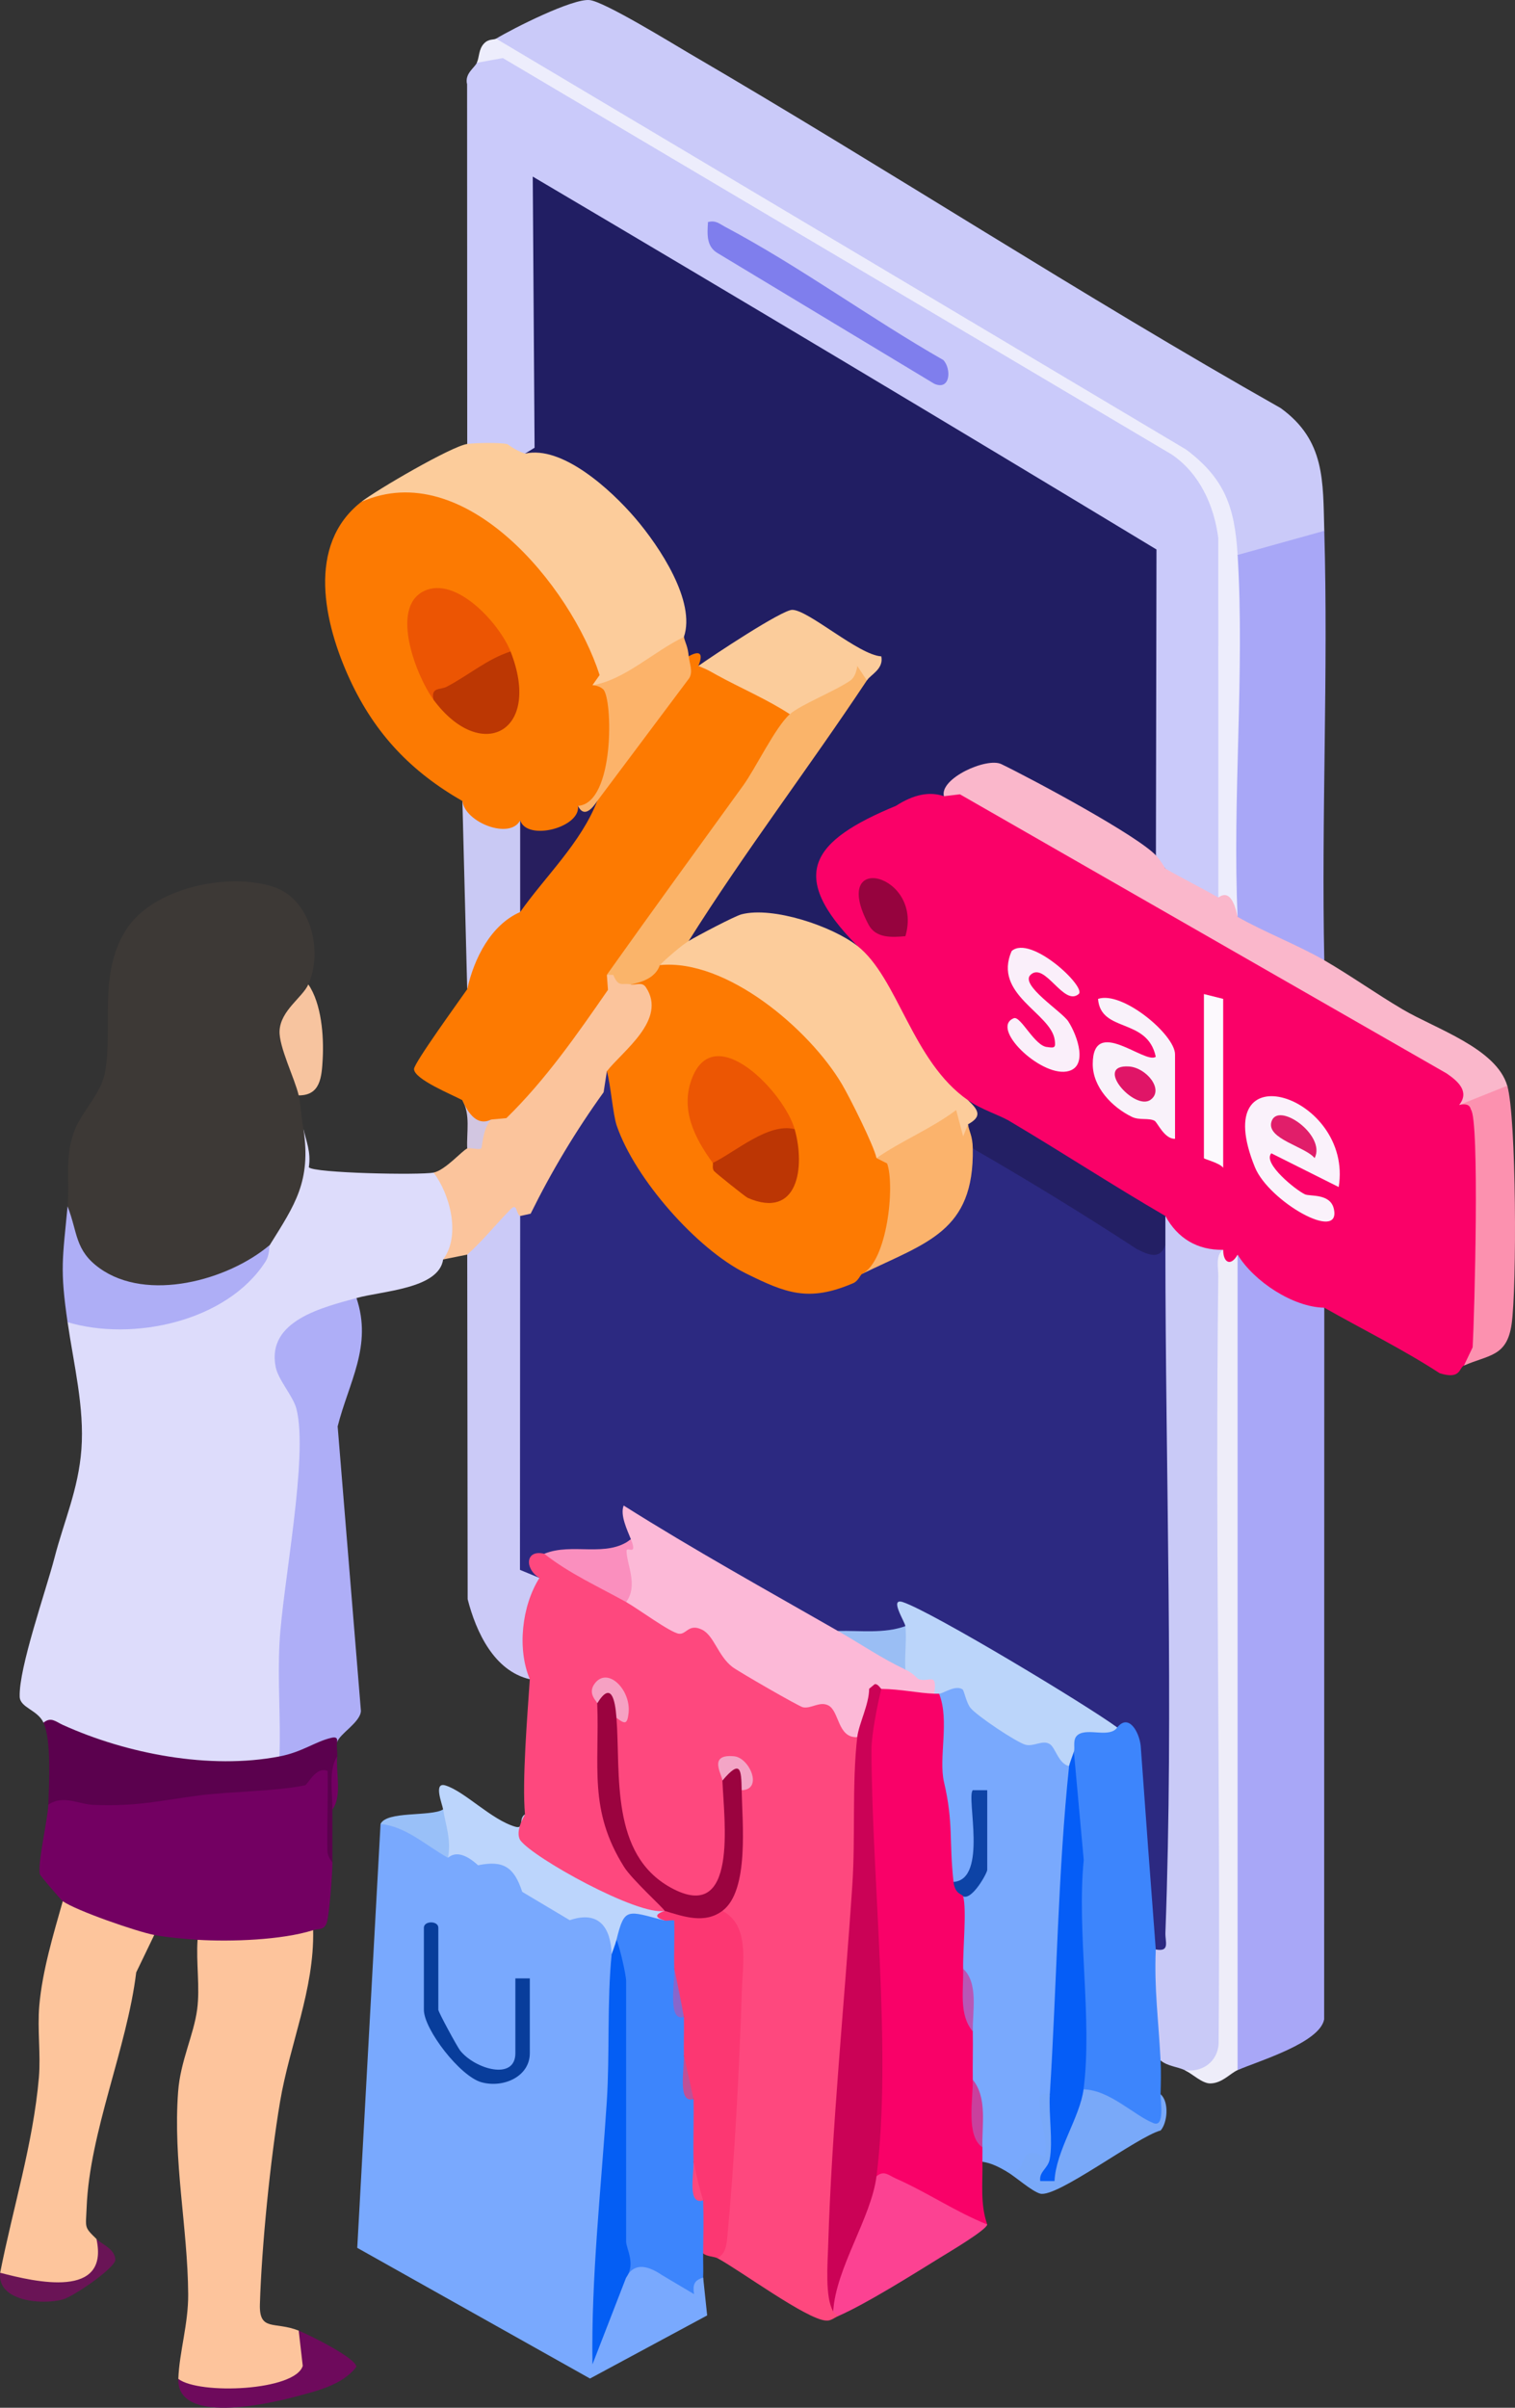
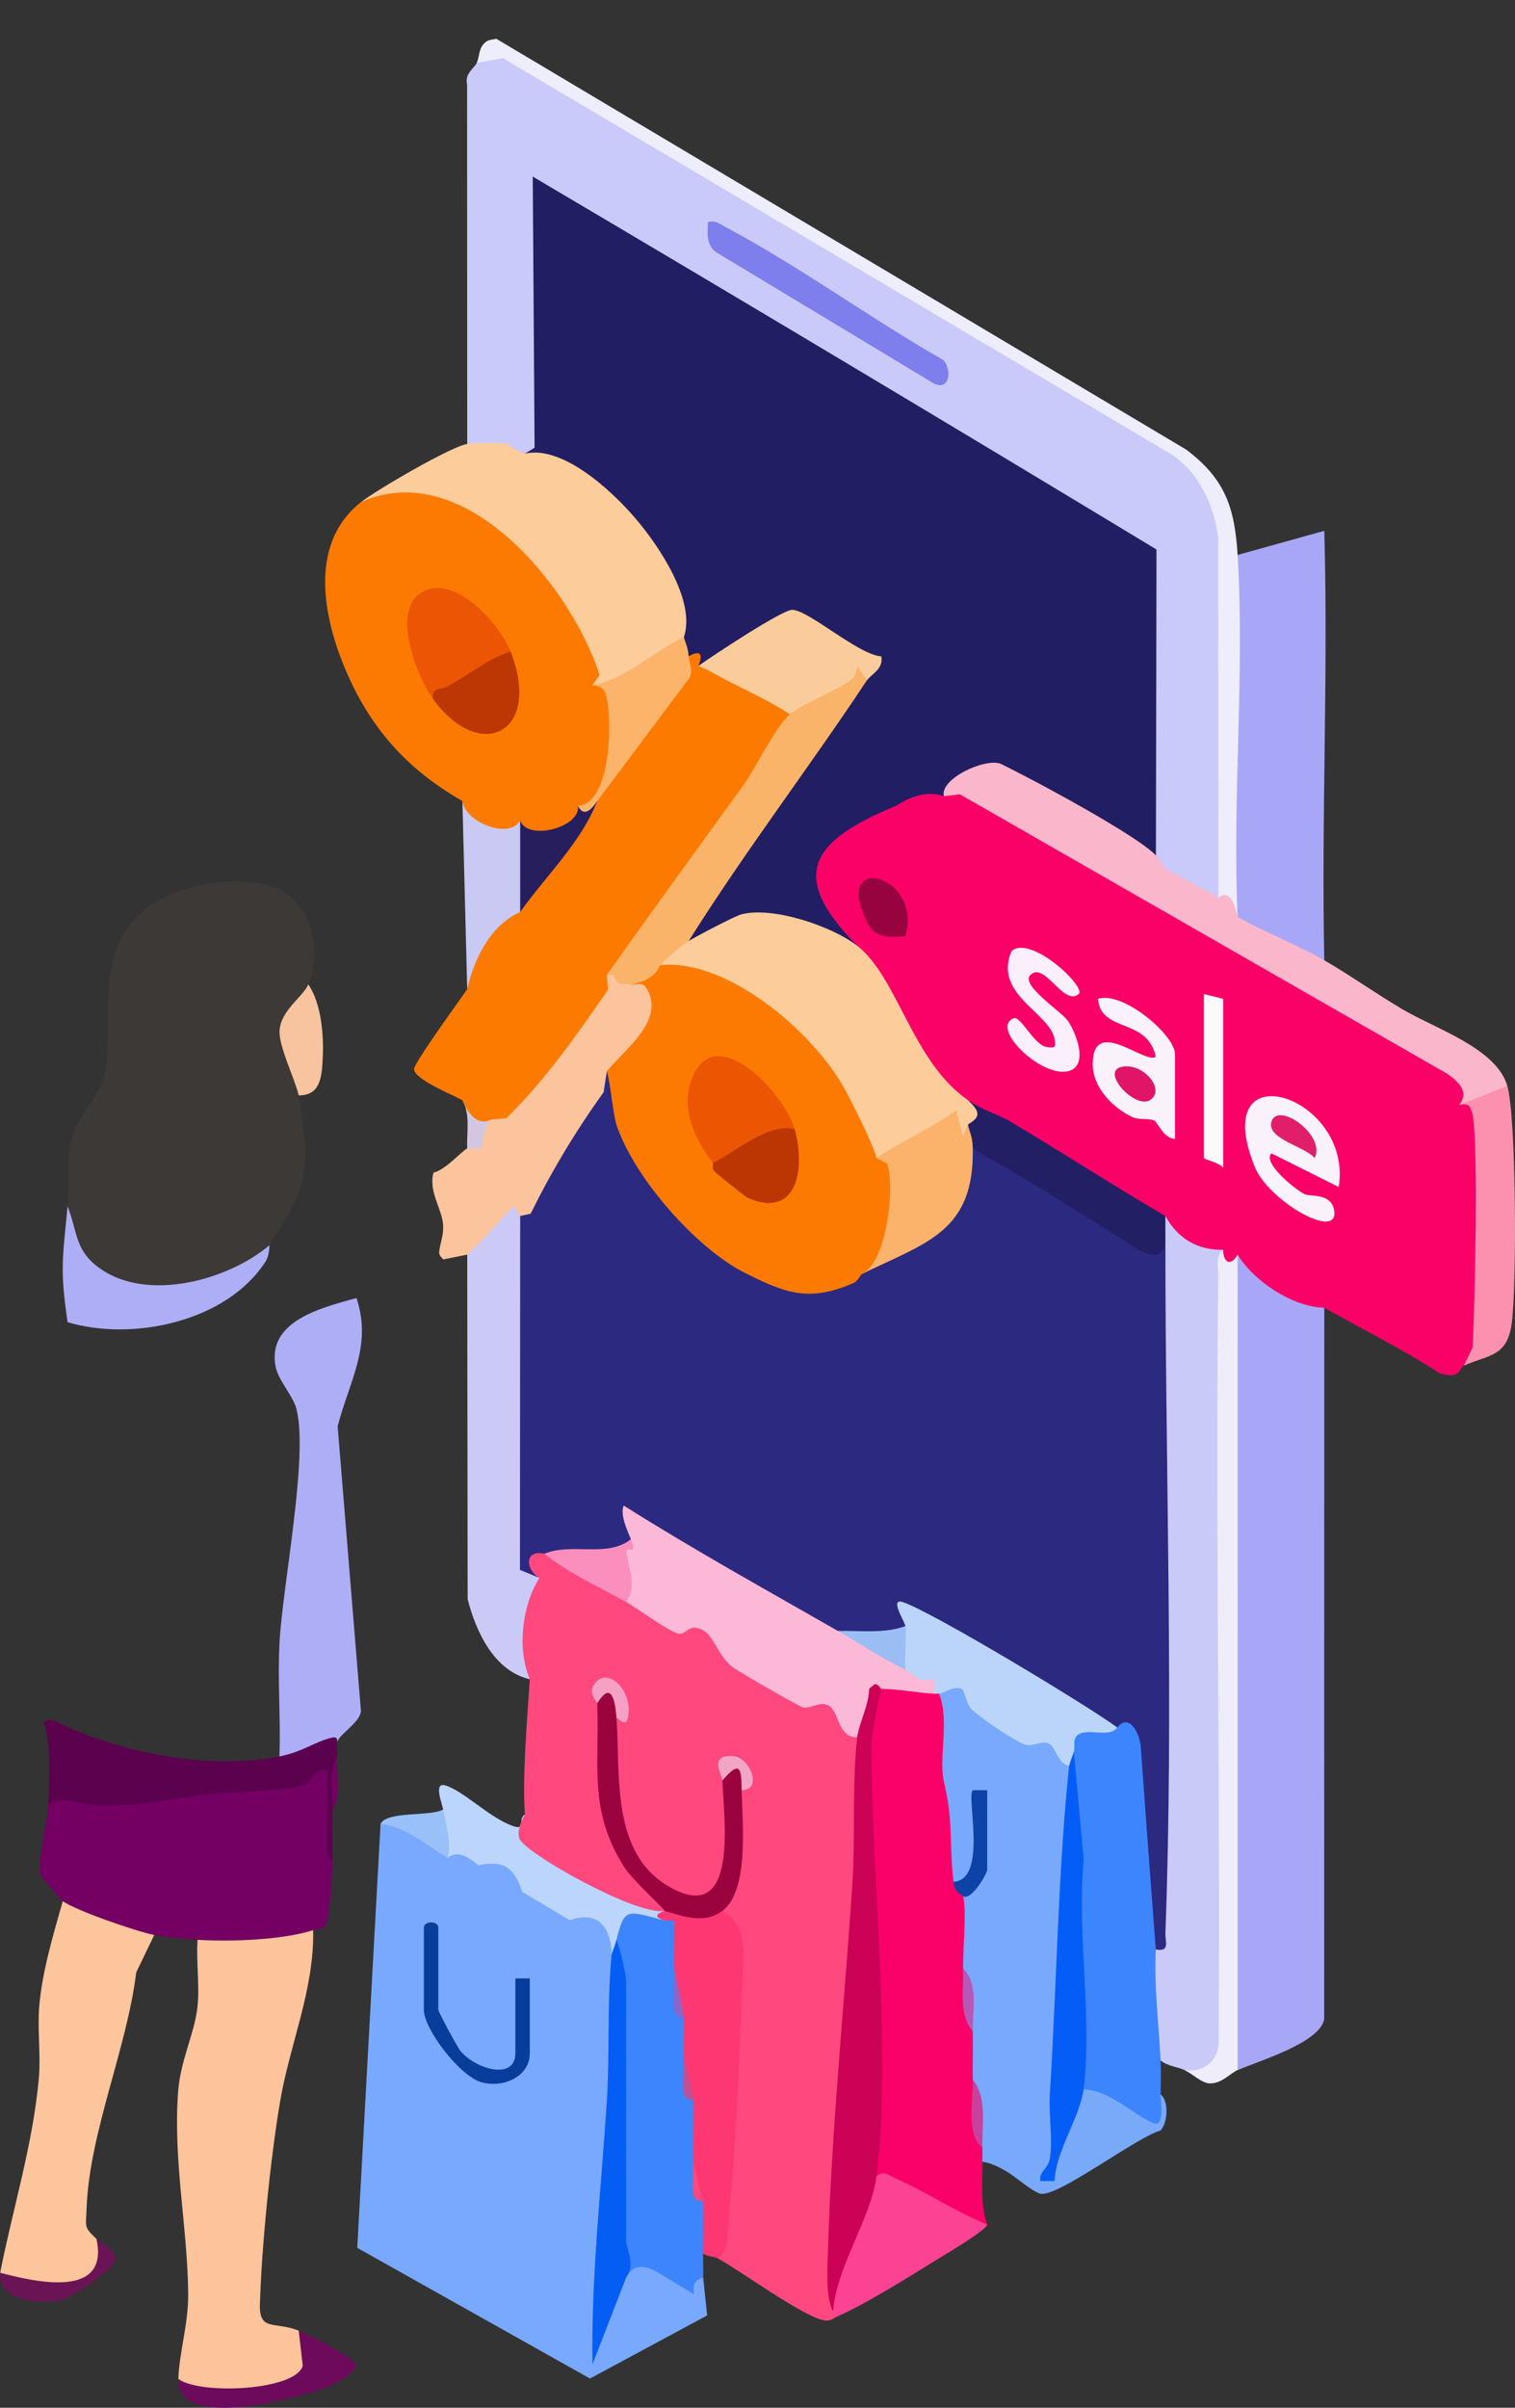
<svg xmlns="http://www.w3.org/2000/svg" width="85" height="135" viewBox="0 0 85 135" fill="none">
  <rect x="0" y="0" width="85" height="135" fill="#333333" stroke="none" />
  <g clip-path="url(#clip0_16001_515)">
    <path d="M29.186 68.181L29.726 68.434L29.714 87.516C30.003 87.783 30.179 88.081 30.266 88.472C30.09 90.347 29.851 92.283 29.726 94.153C27.726 93.693 26.709 91.505 26.238 89.666L26.214 70.345C26.216 69.077 29.24 65.859 29.186 68.181Z" fill="#CBCAF7" />
    <path d="M25.943 44.914C27.191 45.629 27.723 45.957 29.185 45.996C29.416 45.977 29.572 46.076 29.725 46.233C29.9 46.411 29.738 50.733 29.185 51.136C28.206 52.526 27.203 54.036 26.213 55.465L25.943 44.914Z" fill="#C9C9F4" />
    <path d="M74.3 73.321L74.293 113.22C74.045 114.538 70.675 115.536 69.437 116.068L68.897 115.88C68.906 100.815 68.906 85.747 68.897 70.677L69.437 70.345C71.069 71.279 72.665 72.393 74.3 73.321Z" fill="#A8A7F7" />
    <path d="M68.627 70.075L68.905 70.531C68.995 84.929 69.019 99.965 68.904 114.624C68.893 116.024 67.698 116.792 66.466 116.068C66.081 115.885 65.499 115.849 65.115 115.527L64.54 114.935C64.387 113.259 64.303 111.58 64.288 109.899L64.845 109.304C65.001 96.729 65.062 84.071 65.027 71.332L65.385 69.804C64.574 69.902 64.615 68.325 65.385 68.181C66.462 68.807 67.55 69.457 68.627 70.075Z" fill="#C9CAF7" />
    <path d="M69.437 70.345V116.068C69.023 116.246 68.574 116.807 67.904 116.816C67.444 116.822 66.886 116.267 66.466 116.068C67.447 116.223 68.314 115.599 68.371 114.594C68.483 100.252 68.174 85.899 68.352 71.559C68.358 71.101 68.179 70.356 68.627 70.075C68.8 70.174 69.162 70.188 69.437 70.345Z" fill="#EEEDF9" />
    <path d="M34.048 60.065L34.426 60.087C35.138 65.51 41.653 74.031 47.774 71.314L48.366 71.427L49.136 70.463C51.712 69.404 54.159 68.069 54.036 64.89L54.579 64.393C55.402 63.965 55.236 64.364 55.568 64.571C57.401 65.722 59.773 66.71 61.581 67.787C62.606 68.398 64.096 70.137 65.385 69.804C65.385 82.504 65.859 95.734 65.386 108.369C65.367 108.876 65.66 109.455 64.845 109.304C64.847 109.25 64.35 109.157 64.286 108.632C64.063 106.791 63.963 104.613 63.766 102.674C63.649 101.528 63.723 97.971 63.238 97.238C63.097 97.051 62.857 96.988 62.683 96.859L62.269 96.909C58.609 94.858 54.938 92.782 51.255 90.682L50.797 91.177C50.809 92.027 49.529 92.073 48.829 92L47.015 91.448C46.275 91.359 45.566 91.163 44.887 90.857L35.696 85.608C35.858 85.868 35.646 86.092 35.398 86.308C34.928 87.962 32.013 87.451 30.536 87.119C30.065 87.345 30.309 88.007 30.266 88.472L29.173 88.021L29.185 68.181C29.307 67.029 33.092 61.305 34.048 60.065Z" fill="#2C2981" />
-     <path d="M74.3 29.763L74.146 30.368C73.758 30.533 70.167 31.583 69.955 31.534C69.725 31.479 69.563 31.306 69.438 31.116L68.879 30.689C68.828 28.648 67.986 26.755 66.351 25.5L28.493 2.991C27.887 2.911 27.695 2.829 27.835 2.167C28.8 1.585 32.119 -0.09 33.076 0.004C33.903 0.084 37.704 2.428 38.729 3.026C49.839 9.507 60.648 16.549 71.852 22.881C74.365 24.698 74.221 26.988 74.3 29.763Z" fill="#CACAF9" />
    <path d="M74.3 29.763C74.529 37.773 74.13 45.829 74.3 53.842C73.734 54.332 69.838 52.409 69.645 52.139C69.488 51.92 69.42 51.677 69.438 51.407L69.058 50.647C68.895 44.675 68.866 38.682 68.972 32.67L69.438 31.116L74.3 29.763Z" fill="#A8A7F7" />
    <path d="M29.456 25.434L29.319 8.933L65.211 30.278L65.406 30.701L65.385 48.701C62.266 46.904 59.048 45.258 55.994 43.339C54.945 43.073 53.819 44.257 52.959 44.643C51.853 45.139 50.781 45.483 49.664 46.079C49.301 46.272 46.704 47.729 46.602 47.875C45.508 49.428 47.755 51.65 48.096 53.03L47.553 53.303C44.83 51.657 41.909 50.939 39.204 53.061L38.641 52.76L38.866 51.733C41.442 47.191 44.622 42.911 47.791 38.765L48.636 38.15C48.387 37.701 48.38 37.527 48.777 37.257L44.479 34.737C42.919 35.525 41.423 36.426 39.99 37.439L39.181 37.338C39 37.263 38.806 36.943 38.641 36.797C37.883 36.791 37.759 36.136 38.37 35.715C37.266 30.959 34.071 27.064 29.456 25.434Z" fill="#211E63" />
    <path d="M68.357 50.325C67.326 50.692 65.627 49.778 65.385 48.702L64.853 48.095L64.885 30.809C53.284 23.794 41.619 16.825 29.89 9.901L29.993 25.105L29.456 25.434L28.797 25.741C28.571 25.736 26.265 25.205 26.214 24.893L26.206 4.728C26.056 4.128 26.625 3.809 26.754 3.52C27.048 2.896 27.629 2.635 28.257 2.851L65.921 25.212C67.746 26.355 68.743 28.306 68.869 30.424L68.873 49.998L68.357 50.325Z" fill="#CACAFA" />
    <path d="M27.834 2.167L66.554 25.21C68.738 26.853 69.275 28.464 69.437 31.116C69.843 37.733 69.135 44.747 69.437 51.407C69.169 51.252 68.61 50.471 68.357 50.325L68.353 30.172C68.117 28.336 67.303 26.543 65.741 25.483L28.213 3.256L26.754 3.52C26.897 3.202 26.847 2.759 27.161 2.434C27.423 2.163 27.705 2.246 27.834 2.167Z" fill="#EDEDFC" />
    <path d="M39.722 12.45C40.164 12.34 40.349 12.54 40.673 12.712C44.86 14.932 48.825 17.847 52.928 20.188C53.386 20.679 53.33 21.919 52.417 21.517L40.27 14.197C39.618 13.819 39.682 13.126 39.722 12.45Z" fill="#7F7EED" />
    <path d="M65.385 48.702C66.365 49.266 67.445 49.799 68.356 50.325C68.85 49.956 69.21 50.317 69.437 51.407C70.838 52.217 72.836 52.995 74.3 53.842C75.782 54.7 77.228 55.732 78.704 56.6C80.553 57.688 83.954 58.779 84.565 60.876C84.703 61.729 82.404 62.628 81.864 61.958C81.67 61.431 81.385 60.94 80.878 60.645L52.958 44.643C52.707 43.64 55.367 42.449 56.182 42.844C57.952 43.701 63.936 46.91 64.892 48.004C65.078 48.217 65.236 48.456 65.385 48.702Z" fill="#FAB7CB" />
    <path d="M84.566 60.876C85.08 62.64 85.106 72.187 84.81 74.242C84.545 76.082 83.534 75.95 82.134 76.568C81.846 72.237 82.518 67.431 82.146 63.157C82.099 62.621 82.04 62.437 81.864 61.958L84.566 60.876Z" fill="#FC91AF" />
    <path d="M81.864 61.958C82.162 61.885 82.461 61.893 82.522 62.206C83.02 62.749 82.727 73.752 82.624 75.541L82.134 76.568C81.852 76.693 81.97 77.371 80.773 76.994C78.689 75.642 76.454 74.544 74.3 73.321C72.551 73.296 70.35 71.848 69.437 70.345C69.071 71.012 68.627 70.823 68.627 70.075C67.191 70.105 66.073 69.441 65.385 68.181L64.464 68.058C61.181 66.126 57.917 64.283 54.671 62.53L54.309 61.688L53.571 61.809C51.715 59.856 50.217 57.595 49.076 55.027C48.389 54.337 48.062 53.672 48.096 53.03C44.141 49.034 45.547 47.136 50.272 45.18C51.262 44.542 52.157 44.363 52.958 44.643L53.858 44.536L81.167 60.188C81.836 60.645 82.456 61.221 81.864 61.958Z" fill="#FA0168" />
    <path d="M54.309 61.688C55.09 62.231 56.044 62.503 56.648 62.862C59.637 64.636 62.424 66.459 65.385 68.181V69.804C65.09 70.642 64.451 70.375 63.769 70.025C60.779 68.075 57.716 66.198 54.579 64.393C53.98 64.398 53.89 63.947 54.309 63.041C54.247 62.621 54.351 62.122 54.309 61.688Z" fill="#231F64" />
    <path d="M60.521 55.734C59.679 56.456 58.628 53.904 57.822 54.655C57.203 55.231 59.577 56.712 59.937 57.269C60.456 58.071 61.093 59.876 59.839 60.079C58.326 60.324 55.541 57.63 56.879 57.091C57.265 56.936 58.058 58.684 58.772 58.708C59.189 58.775 59.234 58.721 59.175 58.305C58.965 56.794 55.684 55.769 56.761 53.322C57.826 52.391 60.973 55.347 60.521 55.734Z" fill="#FAEFFA" />
    <path d="M68.627 56.006V65.475C68.424 65.194 67.546 64.995 67.546 64.934V55.736L68.627 56.006Z" fill="#FCF9FD" />
    <path d="M50.798 52.49C50.03 52.561 49.141 52.608 48.738 51.856C46.486 47.649 51.824 48.991 50.798 52.49Z" fill="#96033E" />
    <path d="M75.109 66.556L71.33 64.665C70.814 65.217 72.722 66.741 73.218 66.966C73.499 67.093 74.641 66.9 74.837 67.783C75.26 69.684 71.192 67.365 70.409 65.448C67.688 58.776 75.941 61.408 75.109 66.556Z" fill="#FAF2FB" />
    <path d="M73.757 64.934C73.237 64.286 71.064 63.866 71.331 62.908C71.666 61.703 74.427 63.656 73.757 64.934Z" fill="#E11E6A" />
    <path d="M65.926 63.852C65.327 63.875 64.935 62.925 64.778 62.841C64.453 62.667 63.927 62.826 63.51 62.624C62.394 62.084 61.306 60.959 61.309 59.658C61.314 56.924 64.26 59.711 64.845 59.25C64.37 57.034 61.761 57.93 61.605 56.008C62.959 55.537 65.926 58.014 65.926 59.117V63.852Z" fill="#F9F2FA" />
    <path d="M64.551 61.665C63.66 62.309 61.326 59.669 63.34 59.797C64.305 59.857 65.337 61.097 64.551 61.665Z" fill="#E01567" />
    <path d="M37.29 107.681C38.58 106.877 38.791 109.51 37.83 110.386C37.992 111.267 38.172 112.169 38.37 113.092C39.114 113.782 39.102 114.56 38.37 115.256C38.536 116.039 38.716 116.851 38.911 117.691C39.718 118.673 39.692 120.199 38.911 121.208C39.073 122.085 39.254 122.807 39.451 123.373C40.25 124.245 40.245 125.457 39.451 126.349C39.446 126.799 39.467 127.252 39.451 127.701C39.434 128.2 39.59 128.925 39.313 129.327C38.471 129.331 36.31 127.134 35.129 127.701C34.802 127.168 34.433 126.004 35.129 125.672C34.916 125.648 34.599 125.575 34.588 125.421C34.301 121.403 34.354 115.416 34.662 111.388L35.129 111.063C34.566 110.727 34.385 109.96 34.588 108.763C33.445 106.626 36.189 106.405 37.29 107.681Z" fill="#3D85FC" />
    <path d="M24.863 101.458C24.816 101.157 24.293 99.893 24.993 100.109C26.074 100.442 27.559 102.026 28.904 102.421C29.444 102.579 29.067 101.957 29.456 101.729C29.51 102.321 29.343 102.838 30.009 103.205C32.431 104.361 34.773 106.377 37.29 107.14C37.339 107.259 37.257 107.517 37.29 107.681C35.179 107.137 35.042 106.913 34.588 108.763C34.711 109.328 34.621 109.599 34.318 109.575C33.671 109.392 33.621 108.297 33.241 108.065C32.914 107.865 32.356 108.298 31.823 108.177C31.658 108.139 29.042 106.575 28.924 106.454C28.574 106.095 28.573 105.33 28.104 105.09C27.67 104.868 27.203 105.244 26.744 105.131C26.467 105.063 25.553 104.397 25.133 104.164C24.615 103.603 24.058 101.815 24.863 101.458Z" fill="#BCD5FC" />
    <path d="M25.133 104.164C25.555 103.805 26.119 103.945 26.823 104.583C28.257 104.29 28.845 104.693 29.3 106.075L31.966 107.663C33.605 107.104 34.266 108.073 34.318 109.575L34.616 110.039C34.659 116.558 34.383 123.102 33.785 129.67C34.003 128.528 34.45 127.872 35.128 127.701C35.508 126.954 36.18 126.909 37.145 127.564L38.939 128.629C38.867 128.146 38.916 127.858 39.451 127.701L39.676 129.823L33.102 133.362L20.044 126.035L21.351 102.27C22.688 101.744 24.792 102.807 25.133 104.164Z" fill="#79A9FE" />
    <path d="M24.863 101.458C24.994 102.288 25.331 103.16 25.133 104.164C23.898 103.478 22.772 102.4 21.351 102.27C21.689 101.528 24.129 101.869 24.863 101.458Z" fill="#99C0F8" />
    <path d="M35.129 127.701L33.24 132.57C33.164 127.648 33.729 122.73 34.045 117.824C34.215 115.187 34.052 112.186 34.318 109.575C34.323 109.532 34.521 109.038 34.588 108.763C34.774 109.163 35.129 110.747 35.129 111.063V125.672C35.129 126.083 35.688 126.934 35.129 127.701Z" fill="#045EF4" />
    <path d="M28.915 110.927H29.726V115.121C29.726 116.426 28.253 117.091 27.015 116.751C25.813 116.421 23.782 113.783 23.782 112.686V108.087C23.782 107.686 24.593 107.686 24.593 108.087V112.686C24.593 112.816 25.663 114.781 25.819 114.975C26.635 116.001 28.915 116.689 28.915 115.121V110.927Z" fill="#083D9B" />
    <path d="M37.83 110.386C38.734 110.116 38.354 112.212 38.37 113.092C37.459 113.358 37.854 111.271 37.83 110.386Z" fill="#8966CB" />
    <path d="M38.37 115.256C39.265 114.982 38.893 116.842 38.911 117.691C38.017 117.965 38.388 116.104 38.37 115.256Z" fill="#BF5097" />
    <path d="M39.451 123.373C38.569 123.641 38.929 122.027 38.911 121.208C39.733 121.516 39.425 122.624 39.451 123.373Z" fill="#FE487E" />
    <path d="M35.129 89.825C35.238 89.619 35.398 89.5 35.622 89.489L38.082 91.038C39.328 90.438 40.393 91.062 41.275 92.911C42.534 93.736 43.832 94.501 45.169 95.206C46.53 94.743 47.506 95.474 48.096 97.4L48.413 97.819C48.184 108.474 47.628 119.066 46.745 129.595C47.139 129.254 47.287 129.405 47.015 129.866C46.797 129.961 46.612 130.137 46.347 130.112C45.277 130.065 41.52 127.293 40.261 126.619C40.626 121.074 40.927 115.507 41.165 109.92L40.531 107.14C40.378 106.946 40.331 106.733 40.42 106.505C41.206 104.507 41.329 102.981 41.106 100.799L41.612 100.376C42.513 98.995 40.729 98.088 40.531 99.835C40.758 99.845 41.054 99.918 41.075 100.099C41.384 102.765 41.455 108.942 37.167 106.192C35.031 104.822 34.532 102.692 34.227 100.369C34.084 99.281 33.788 96.907 34.588 96.318C35.565 95.309 33.75 93.382 33.508 95.506L34.041 96.017C33.935 99.919 33.901 103.961 37.418 106.474L37.29 107.14C35.83 107.447 29.864 104.143 29.183 103.169C29.005 102.85 29.096 102.37 29.455 101.729C29.284 99.871 29.591 96.158 29.726 94.153C29.006 92.451 29.279 90.03 30.266 88.472C29.437 87.988 29.449 86.858 30.536 87.119C32.082 87.403 34.468 88.428 35.129 89.825Z" fill="#FE487E" />
    <path d="M52.418 94.965C52.468 94.725 52.56 94.735 52.688 94.965L53.315 95.135C53.592 98.515 53.754 101.89 53.801 105.26L53.499 105.516C54.129 105.445 54.317 105.771 54.039 106.328C55.043 106.727 54.853 109.78 54.039 110.386C54.243 111.55 54.423 112.723 54.579 113.903C55.361 114.694 55.345 115.81 54.579 116.609C54.716 117.885 54.896 119.147 55.12 120.396C55.81 120.703 55.81 120.903 55.12 121.208C55.144 122.391 54.984 123.575 55.39 124.725L54.506 124.934C52.636 124.067 50.86 123.096 49.176 122.02L48.744 121.027C48.968 113.881 48.863 106.728 48.429 99.567C48.41 97.998 48.53 95.778 49.446 94.694C50.028 93.759 51.82 94.369 52.418 94.965Z" fill="#F90168" />
    <path d="M40.532 107.14C42.068 107.948 41.676 110.025 41.623 111.615C41.479 115.979 41.215 121.067 40.809 125.409C40.764 125.887 40.716 126.339 40.261 126.619C40.063 126.513 39.673 126.53 39.451 126.348C39.463 125.363 39.485 124.356 39.451 123.372C39.252 122.718 39.072 121.996 38.911 121.208C38.885 120.039 38.935 118.86 38.911 117.691C38.745 116.908 38.565 116.097 38.37 115.256C38.356 114.536 38.384 113.812 38.37 113.092C38.211 112.21 38.03 111.309 37.83 110.386C37.806 109.488 37.853 108.579 37.827 107.68C37.655 107.641 37.436 107.718 37.29 107.681C36.727 107.505 36.733 107.337 37.29 107.14C37.71 106.931 39.551 106.768 40.051 106.812L40.532 107.14Z" fill="#FC3772" />
    <path d="M55.39 124.725C55.343 125.037 53.231 126.283 52.772 126.567C51.212 127.529 48.603 129.172 47.015 129.866C46.947 129.763 46.799 129.686 46.745 129.595C46.819 127.173 47.429 124.755 48.576 122.341L49.176 122.02C49.601 121.667 49.874 121.976 50.252 122.142C52.005 122.913 53.61 124.014 55.39 124.725Z" fill="#FC4292" />
    <path d="M47.015 91.448C48.806 91.655 50.066 92.376 50.797 93.612C51.471 93.041 54.033 94.202 52.418 94.965C51.502 94.93 50.536 94.707 49.446 94.695L49.057 94.991C48.983 96.075 48.663 96.878 48.096 97.4C46.987 97.458 47.097 95.94 46.475 95.621C45.988 95.371 45.524 95.817 45.05 95.726C44.827 95.682 41.421 93.719 41.087 93.462C40.274 92.836 40.061 91.691 39.373 91.367C38.632 91.018 38.512 91.66 38.086 91.6C37.593 91.53 35.771 90.182 35.129 89.825C34.667 88.427 34.44 86.903 35.399 86.308C35.197 85.8 34.776 84.942 34.992 84.415C38.921 86.892 42.987 89.142 47.015 91.448Z" fill="#FCB9D7" />
    <path d="M49.447 94.695C49.23 95.546 48.895 97.27 48.896 98.089C48.904 105.265 50.053 115.094 49.176 122.02C48.881 124.353 46.909 127.128 46.745 129.595C46.283 128.815 46.433 126.949 46.464 125.932C46.666 119.272 47.38 112.323 47.823 105.649C47.996 103.044 47.798 99.962 48.096 97.4C48.182 96.66 48.762 95.561 48.764 94.688L49.071 94.434C49.252 94.384 49.417 94.694 49.447 94.695Z" fill="#CB0256" />
    <path d="M34.588 96.318C34.825 99.466 34.22 103.962 37.64 105.841C41.441 107.929 40.617 102.029 40.531 99.835C40.555 97.882 42.645 99.172 41.612 100.376C41.644 102.18 42.047 106.011 40.531 107.14C39.533 107.883 38.364 107.465 37.29 107.14C37.226 106.985 35.459 105.384 35.017 104.681C32.998 101.471 33.645 99.036 33.508 95.506C33.483 93.369 35.679 95.288 34.588 96.318Z" fill="#9B033F" />
    <path d="M35.399 86.308C35.794 87.303 35.149 86.662 35.152 86.962C35.159 87.707 35.822 88.904 35.129 89.825C33.577 88.962 31.942 88.228 30.536 87.119C32.11 86.47 34.017 87.368 35.399 86.308Z" fill="#FA8FBE" />
    <path d="M33.508 95.506C33.503 95.394 32.945 94.974 33.356 94.409C34.085 93.406 35.411 94.746 35.267 96.045C35.195 96.695 35.066 96.681 34.588 96.318C34.509 95.262 34.28 94.245 33.508 95.506Z" fill="#F6A1C3" />
    <path d="M40.532 99.835C40.519 99.507 39.695 98.323 41.195 98.473C42.05 98.559 42.83 100.34 41.612 100.376C41.592 99.205 41.556 98.621 40.532 99.835Z" fill="#F3A5C6" />
    <path d="M52.688 94.965C52.867 93.512 54.629 94.001 54.874 95.434C55.721 96.16 56.677 96.798 57.667 97.307C59.053 96.858 59.969 97.696 59.982 99.023C60.228 100.307 60.2 101.657 60.166 102.97C60.056 107.257 59.802 111.599 59.533 115.881C59.517 116.14 59.416 116.397 59.309 116.659C59.2 116.924 59.056 117.174 58.901 117.421C58.57 117.992 58.542 118.914 58.816 120.187C58.853 120.902 58.769 121.623 57.947 121.232C57.684 122.187 57.32 122.18 56.47 121.749C56.049 121.504 55.612 121.277 55.119 121.208C55.114 120.938 55.128 120.667 55.119 120.397C54.9 119.149 54.719 117.886 54.579 116.609C54.567 115.709 54.596 114.803 54.579 113.903C54.422 112.726 54.242 111.553 54.039 110.386C54.013 109.364 54.247 107.09 54.039 106.328C54.091 105.772 54.804 104.821 55.389 104.84C54.769 104.88 54.854 100.704 55.029 100.553C55.127 100.469 55.254 100.418 55.389 100.376C55.411 100.756 55.301 100.974 54.946 100.92C55.14 101.688 55.121 106.608 53.817 105.823C53.694 105.749 53.593 105.638 53.498 105.516C53.242 103.228 53.504 102.223 52.964 99.92C52.646 98.564 53.29 96.456 52.688 94.965Z" fill="#79A9FD" />
    <path d="M62.683 96.859C63.323 96.057 63.909 97.095 63.999 97.877C64.27 101.672 64.552 105.481 64.845 109.304C64.754 111.575 64.995 113.168 65.115 115.527C65.146 116.147 65.132 116.798 65.115 117.42C65.899 120.605 63.526 119.127 62.015 118.06C61.322 117.913 60.915 117.609 60.792 117.15L60.334 116.359C60.182 110.243 60.155 104.194 60.252 98.212C60.044 98.225 59.873 98.16 59.735 98.004C58.811 96.956 61.782 96.207 62.683 96.859Z" fill="#3D85FC" />
    <path d="M60.793 117.15C62.248 117.174 63.626 118.607 64.714 119.041C65.368 119.301 65.104 117.812 65.115 117.42C65.611 117.858 65.499 119.027 65.118 119.454C63.801 119.801 59.285 123.258 58.355 122.993C57.871 122.855 56.976 122.044 56.47 121.749C57.914 121.962 56.889 120.078 58.629 120.937C58.804 120.033 58.432 119.193 58.365 118.354C58.324 117.843 58.116 117.266 58.902 117.42C59.421 117.706 59.614 118.318 59.483 119.258C59.757 118.205 60.193 117.502 60.793 117.15Z" fill="#79A9F9" />
    <path d="M62.684 96.859C62.25 97.462 61.075 96.879 60.504 97.25C60.143 97.485 60.332 97.969 60.252 98.212C60.275 98.606 60.185 98.877 59.982 99.023C59.386 98.895 59.218 97.987 58.898 97.789C58.491 97.537 58.008 97.946 57.54 97.827C57.052 97.703 54.821 96.215 54.452 95.764C54.214 95.474 54.09 94.784 54.008 94.726C53.614 94.445 52.901 94.97 52.688 94.965C52.598 94.963 52.508 94.968 52.418 94.965C52.6 93.694 52.12 94.364 51.545 94.146C51.434 94.105 51.287 93.845 50.797 93.612C50.047 93.106 49.982 91.59 50.797 91.177C50.772 90.932 49.872 89.568 50.657 89.829C52.303 90.376 61.038 95.638 62.684 96.859Z" fill="#BBD5FA" />
    <path d="M53.498 105.516C55.439 105.386 54.198 100.739 54.58 100.375L55.39 100.376V104.84C55.39 105.019 54.545 106.55 54.039 106.328C54.002 106.191 53.579 106.233 53.498 105.516Z" fill="#0D43A6" />
    <path d="M55.119 120.397C54.192 119.767 54.594 117.74 54.579 116.609C55.408 117.635 55.081 119.152 55.119 120.397Z" fill="#C9409D" />
    <path d="M54.579 113.903C53.781 112.954 54.068 111.547 54.039 110.386C54.908 111.191 54.558 112.774 54.579 113.903Z" fill="#B857B6" />
    <path d="M60.793 117.15C60.588 118.717 59.242 120.589 59.165 122.288L58.363 122.289C58.289 121.753 58.796 121.592 58.895 121.066C59.086 120.053 58.831 118.541 58.902 117.421C59.28 111.451 59.362 104.888 59.982 99.023C59.995 98.903 60.184 98.421 60.252 98.212L60.804 104.288C60.405 108.315 61.302 113.242 60.793 117.15Z" fill="#055DF7" />
    <path d="M50.797 91.177C50.877 91.952 50.742 92.821 50.797 93.612C49.426 92.961 48.417 92.25 47.015 91.448C48.282 91.416 49.581 91.608 50.797 91.177Z" fill="#9ABEF4" />
    <path d="M34.048 54.654C34.562 54.176 35.012 54.357 35.399 55.195C36.587 53.931 37.266 55.739 37.022 56.969C36.828 57.949 35.108 60.318 34.048 60.065L33.866 61.241C32.31 63.4 30.946 65.67 29.773 68.05L29.185 68.181C28.925 68.02 29.03 67.419 28.647 67.806C27.826 68.635 27.093 69.566 26.214 70.345L24.863 70.616C24.867 70.588 24.619 70.406 24.638 70.215C24.694 69.659 24.913 69.248 24.856 68.617C24.779 67.76 24.031 66.783 24.323 65.746C24.985 65.613 25.942 64.503 26.214 64.393C26.574 63.239 27.024 62.698 27.564 62.77C30.527 59.883 31.645 58.034 34.048 54.654Z" fill="#FBC49C" />
    <path d="M25.943 61.688C26.456 61.972 27.055 62.323 27.564 62.77C27.088 63.234 27.059 64.307 27.005 64.377C26.909 64.504 26.378 64.327 26.213 64.393C26.17 63.493 26.405 62.506 25.943 61.688Z" fill="#D2C6E1" />
    <path d="M48.096 53.03C50.391 54.828 51.159 59.498 54.309 61.688C54.914 62.253 55.109 62.601 54.309 63.04C54.391 64.37 53.778 64.016 53.171 63.222L49.984 65.052L49.176 64.934L48.607 64.898C46.855 60.047 42.894 55.149 37.448 54.63L37.02 54.112C36.448 53.461 38.015 52.139 38.641 52.76C39.104 52.48 41.213 51.366 41.604 51.265C43.365 50.808 46.695 51.934 48.096 53.03Z" fill="#FCCC9B" />
    <path d="M49.176 64.934C50.641 63.926 52.225 63.303 53.647 62.239L54.038 63.716L54.309 63.04C54.368 63.445 54.567 63.664 54.579 64.393C54.66 69.067 51.989 69.657 48.366 71.427C49.225 69.799 49.522 66.71 49.176 64.934Z" fill="#FBB36C" />
    <path d="M37.02 54.112C40.77 53.744 45.422 57.723 47.237 60.789C47.673 61.524 49.045 64.262 49.176 64.934L49.772 65.234C50.218 66.469 49.789 70.724 48.366 71.427C48.273 71.473 48.153 71.825 47.876 71.944C45.367 73.022 44.097 72.51 41.84 71.394C39.113 70.045 35.629 66.109 34.602 63.114C34.386 62.482 34.271 60.845 34.048 60.065C34.908 58.948 37.457 57.171 36.236 55.353C36.019 55.029 35.672 55.245 35.399 55.195C35.303 54.439 36.395 54.174 37.02 54.112Z" fill="#FD7A02" />
    <path d="M44.584 63.311C43.292 63.943 42.005 64.647 40.722 65.424L39.991 65.205C38.979 63.819 38.129 62.186 38.846 60.405C40.132 57.211 43.999 61.251 44.584 63.311Z" fill="#EC5603" />
    <path d="M44.584 63.311C45.187 65.438 44.784 68.391 41.95 67.163C41.83 67.112 40.167 65.781 40.066 65.664C39.935 65.512 40.028 65.255 39.991 65.205C41.285 64.575 43.111 62.935 44.584 63.311Z" fill="#BC3604" />
    <path d="M39.181 37.339C40.05 36.874 43.464 38.66 43.977 39.202C44.196 39.432 44.282 39.735 44.313 40.044L44.399 40.743C41.933 44.766 38.963 48.873 35.996 52.855C35.737 53.203 35.419 53.507 35.092 53.809C34.764 54.112 34.41 54.387 34.048 54.654L34.11 55.501C32.363 58.022 30.615 60.54 28.411 62.693L27.564 62.77C26.935 63.084 26.395 62.723 25.943 61.688C25.407 61.391 23.225 60.516 23.23 59.937C23.233 59.596 25.766 56.112 26.213 55.465C26.597 53.733 27.544 51.854 29.185 51.136C29.885 48.862 31.87 46.609 33.508 44.914L33.268 44.632C34.788 42.263 36.432 39.975 38.199 37.768C38.126 37.256 38.273 36.933 38.64 36.797C39.293 36.432 39.465 36.659 39.181 37.339Z" fill="#FD7A01" />
    <path d="M44.313 40.044C44.16 39.842 44.132 39.633 44.249 39.417L47.373 37.738C47.917 36.64 49.388 37.073 48.636 38.15C45.37 43.066 41.783 47.762 38.64 52.76C38.251 52.994 37.38 53.745 37.02 54.112C36.84 54.663 36.3 55.024 35.399 55.195C34.885 55.099 34.716 55.386 34.406 54.661L34.048 54.654C36.541 51.146 39.158 47.547 41.699 44.039C42.389 43.087 43.506 40.757 44.313 40.044Z" fill="#FAB46A" />
    <path d="M39.181 37.339C39.96 36.785 43.866 34.194 44.449 34.194C45.352 34.194 48.187 36.734 49.446 36.801C49.588 37.513 48.855 37.82 48.636 38.15L48.1 37.34C48.058 37.633 47.957 37.984 47.708 38.157C46.874 38.739 44.913 39.515 44.313 40.044C43.014 39.195 41.571 38.593 40.217 37.847C39.694 37.559 39.798 37.595 39.181 37.339Z" fill="#FBCC9B" />
    <path d="M33.507 44.914C32.589 47.269 30.591 49.14 29.185 51.136V45.996C31.246 46.051 30.873 46.001 32.427 45.184C32.699 45.041 33.192 45.037 33.507 44.914Z" fill="#271E5E" />
    <path d="M26.214 24.893C26.676 24.827 28.053 24.804 28.459 24.9C28.52 24.914 28.81 25.206 29.456 25.434C31.538 24.958 34.273 27.454 35.64 29.051C37.006 30.646 39.052 33.72 38.37 35.715C38.206 36.675 36.165 37.819 35.186 38.282C34.315 38.901 33.665 38.947 33.238 38.421C31.983 33.388 25.946 26.667 20.27 28.14C21.127 27.471 25.33 25.02 26.214 24.893Z" fill="#FCCC9B" />
    <path d="M38.641 36.797C38.681 37.21 38.901 37.644 38.668 38.027L33.508 44.914C33.043 45.616 32.683 45.706 32.427 45.184C32.515 44.718 33.497 43.687 33.527 43.44C33.688 42.089 33.566 39.738 33.238 38.421C35.045 38.132 36.669 36.525 38.37 35.715C38.456 36.086 38.582 36.203 38.641 36.797Z" fill="#FCB36A" />
    <path d="M20.27 28.14C26.055 25.585 32.02 32.832 33.642 37.85L33.238 38.421C33.461 38.435 33.674 38.495 33.842 38.649C34.379 39.139 34.511 45.041 32.427 45.184C32.592 46.398 29.574 47.183 29.185 45.996C28.609 47.1 26.087 46.112 25.944 44.914C23.067 43.265 21.044 41.152 19.634 38.111C18.169 34.949 17.183 30.551 20.27 28.14Z" fill="#FC7A02" />
    <path d="M28.645 36.527C27.935 37.786 25.794 38.81 24.323 39.232C23.386 37.965 21.846 34.092 23.78 33.144C25.59 32.256 28.039 34.988 28.645 36.527Z" fill="#EC5503" />
    <path d="M28.645 36.527C30.433 41.07 26.973 42.818 24.322 39.232C24.166 38.507 24.698 38.697 25.067 38.503C26.308 37.851 27.333 36.951 28.645 36.527Z" fill="#BC3703" />
-     <path d="M17.029 63.311C17.175 63.986 17.459 64.58 17.327 65.449C17.605 65.778 23.571 65.897 24.323 65.746C25.211 66.89 25.886 69.249 24.863 70.616C24.621 72.269 21.441 72.378 20 72.78L19.982 73.16C15.964 74.167 15.02 76.06 17.148 78.84L17.351 81.181C16.641 86.667 16.402 91.961 16.237 97.511C16.233 97.672 16.148 97.832 16.052 98C15.951 98.174 15.819 98.331 15.678 98.482C15.538 98.778 15.319 98.986 15.034 99.137C13.063 100.178 4.366 98.317 2.441 96.588C2.105 95.864 1.123 95.756 1.104 95.127C1.055 93.5 2.572 89.213 3.06 87.333C3.592 85.281 4.398 83.514 4.567 81.267C4.744 78.914 4.13 76.469 3.792 74.133L4.391 73.734C8.405 74.624 12.783 73.23 15.138 69.804L14.917 69.138C15.995 67.54 16.844 65.835 16.552 63.852L17.029 63.311Z" fill="#DDDCFB" />
    <path d="M17.299 55.195L17.399 55.88C16.063 57.199 15.978 58.839 17.142 60.801L16.759 61.417C16.886 61.969 16.898 62.71 17.029 63.311C17.46 66.238 16.552 67.54 15.138 69.804C12.52 73.822 3.19 73.961 3.791 67.64C3.929 66.19 3.619 65.025 4.132 63.517C4.517 62.385 5.669 61.35 5.89 60.137C6.358 57.567 5.487 54.623 7.077 52.127C8.576 49.772 12.798 48.894 15.335 49.721C17.442 50.408 18.14 53.318 17.299 55.195Z" fill="#3D3936" />
    <path d="M17.569 108.222C17.64 111.558 16.254 114.621 15.71 117.858C15.169 121.073 14.679 125.949 14.582 129.196C14.536 130.751 15.421 130.139 16.759 130.677C20.06 134.298 11.562 135.65 10.005 133.383C10.056 131.897 10.57 130.3 10.558 128.635C10.532 124.898 9.702 121.172 9.994 117.275C10.123 115.552 10.87 114.106 11.062 112.663C11.227 111.427 10.995 110.022 11.085 108.763L11.551 108.245C13.376 108.301 15.227 108.238 17.01 107.819L17.569 108.222Z" fill="#FDC49C" />
    <path d="M2.711 101.188C2.977 100.327 3.841 100.151 5.303 100.66C9.164 100.39 13.024 100.046 16.884 99.628C18.319 97.684 18.861 99.063 18.509 103.764L18.65 104.434C18.65 105.059 18.482 107.311 18.34 107.78C18.2 108.246 17.869 108.126 17.569 108.222C15.812 108.782 12.936 108.876 11.086 108.763C10.391 108.72 9.314 108.621 8.654 108.492L8.154 108.931C6.588 108.484 5.048 107.961 3.577 107.256L3.521 106.599C3.43 106.536 2.253 105.177 2.234 105.079C2.106 104.409 2.68 102.038 2.711 101.188Z" fill="#730062" />
    <path d="M8.654 108.492L7.642 110.591C7.124 114.839 5.024 119.548 4.861 123.771C4.816 124.935 4.698 124.841 5.412 125.537C7.335 128.287 1.355 129.526 0.009 127.431C0.726 123.794 1.86 120.192 2.182 116.485C2.294 115.188 2.089 113.79 2.205 112.45C2.374 110.513 2.993 108.461 3.521 106.599C4.304 107.139 7.656 108.298 8.654 108.492Z" fill="#FDC59C" />
    <path d="M20 72.78C20.903 75.462 19.575 77.488 18.944 79.976L20.25 95.933C20.215 96.571 19.064 97.203 18.92 97.671C18.788 97.682 18.663 97.717 18.576 97.817C18.237 98.209 16.24 99.335 15.678 98.482C15.755 96.374 15.57 94.235 15.681 92.127C15.85 88.897 17.317 81.675 16.632 78.995C16.448 78.276 15.616 77.388 15.466 76.64C14.945 74.027 18.158 73.295 20 72.78Z" fill="#AEAEF7" />
    <path d="M15.678 98.482C16.951 98.238 17.67 97.658 18.573 97.442C18.805 97.386 18.944 97.403 18.919 97.671C18.862 97.856 18.94 98.231 18.919 98.482L18.649 101.458C18.644 102.448 18.653 103.445 18.649 104.434C18.649 104.399 18.374 104.131 18.368 103.78C18.343 102.286 18.41 100.786 18.378 99.295C17.728 99.016 17.276 100.064 17.11 100.1C15.545 100.434 12.905 100.447 11.234 100.66C9.056 100.939 7.713 101.3 5.266 101.2C4.387 101.164 3.544 100.613 2.711 101.188C2.753 100.017 2.889 97.557 2.44 96.588C2.862 96.24 3.139 96.54 3.516 96.71C7.114 98.341 11.768 99.233 15.678 98.482Z" fill="#5B014E" />
    <path d="M15.137 69.804C15.082 69.892 15.152 70.343 14.883 70.756C12.709 74.111 7.436 75.225 3.791 74.133C3.357 71.141 3.51 70.609 3.791 67.64C4.369 69.102 4.185 70.102 5.593 71.111C8.25 73.017 12.783 71.8 15.137 69.804Z" fill="#AEAEF6" />
    <path d="M10.005 133.383C11.192 134.283 16.566 134.053 16.986 132.651L16.759 130.677C17.327 130.906 19.992 132.219 19.992 132.706C19.219 133.729 17.755 134.064 16.545 134.386C14.986 134.801 9.917 135.941 10.005 133.383Z" fill="#6E0A5C" />
    <path d="M17.299 55.195C18.038 56.27 18.176 58.089 18.105 59.383C18.048 60.41 17.971 61.423 16.758 61.417C16.542 60.48 15.632 58.671 15.685 57.783C15.754 56.646 16.972 55.924 17.299 55.195Z" fill="#F7C49F" />
    <path d="M0.009 127.431C2.014 127.958 6.149 128.909 5.412 125.537C5.755 125.871 6.449 126.086 6.472 126.716C6.386 127.225 4.102 128.769 3.531 128.927C2.365 129.248 -0.173 129.038 0.009 127.431Z" fill="#6A1456" />
    <path d="M18.649 101.458C18.655 100.522 18.422 99.196 18.919 98.482C18.841 99.436 19.201 100.724 18.649 101.458Z" fill="#730062" />
  </g>
  <defs>
    <clipPath id="clip0_16001_515">
      <rect width="85" height="135" fill="white" />
    </clipPath>
  </defs>
</svg>